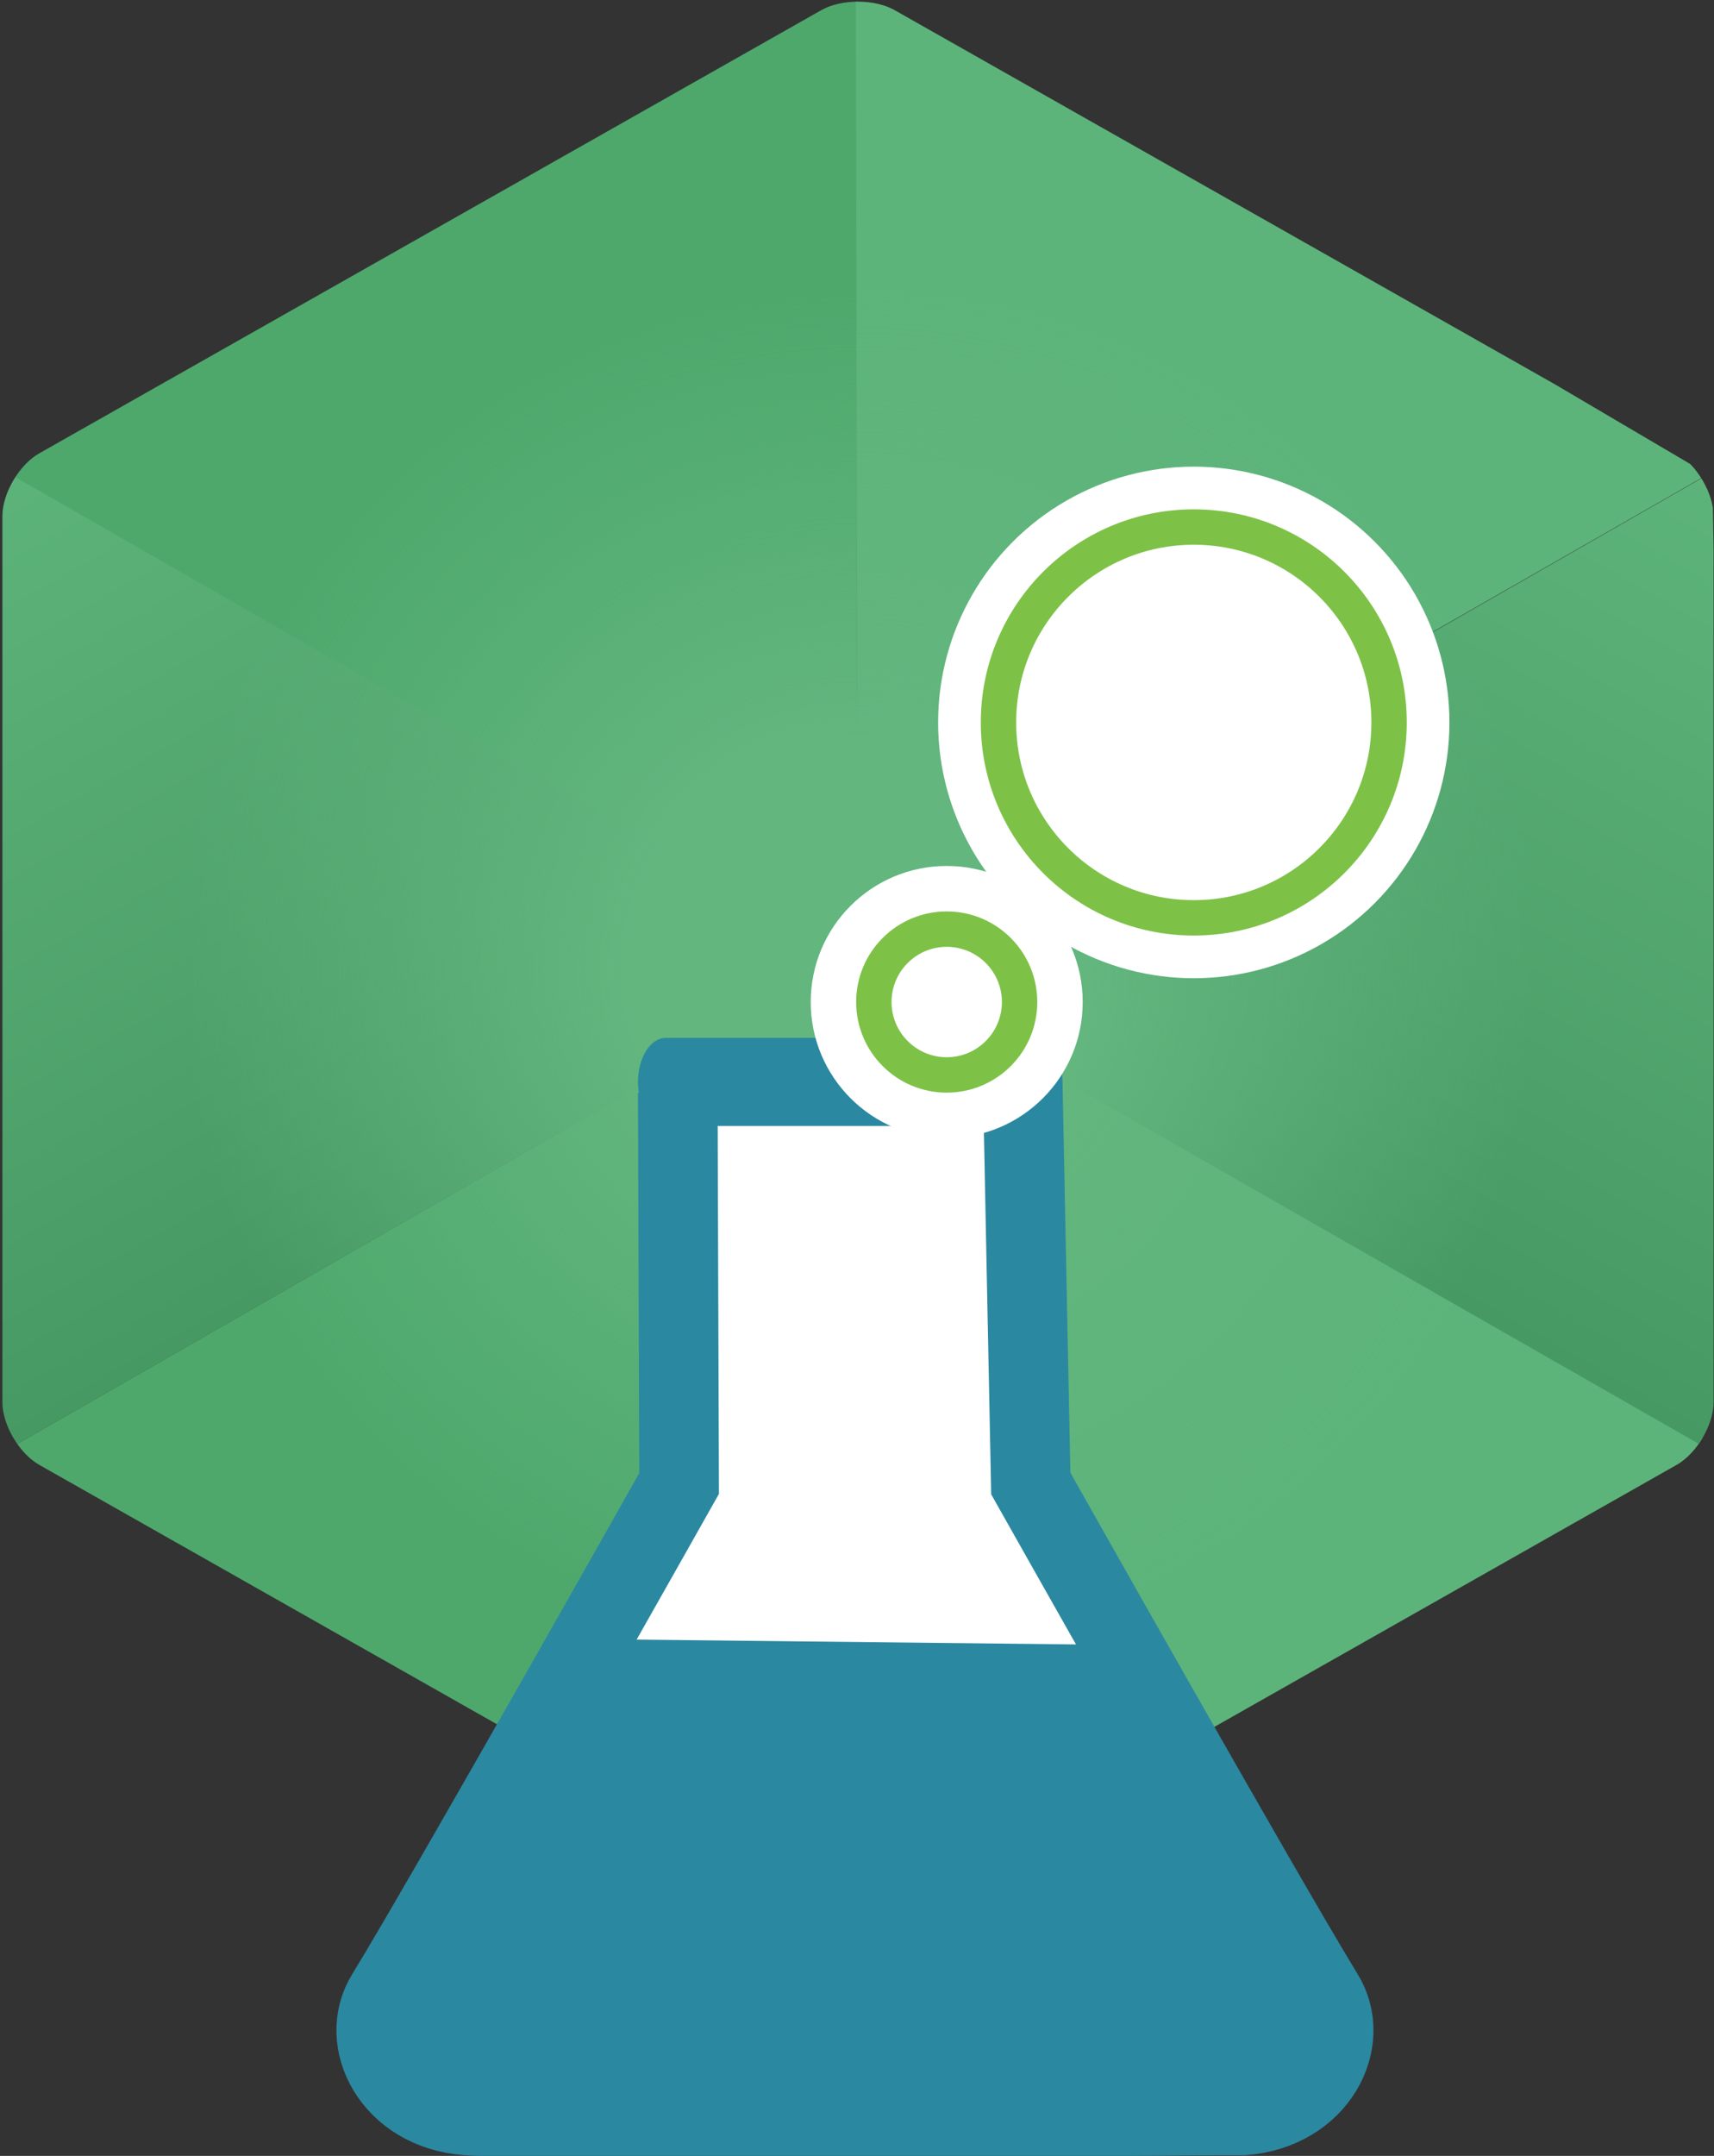
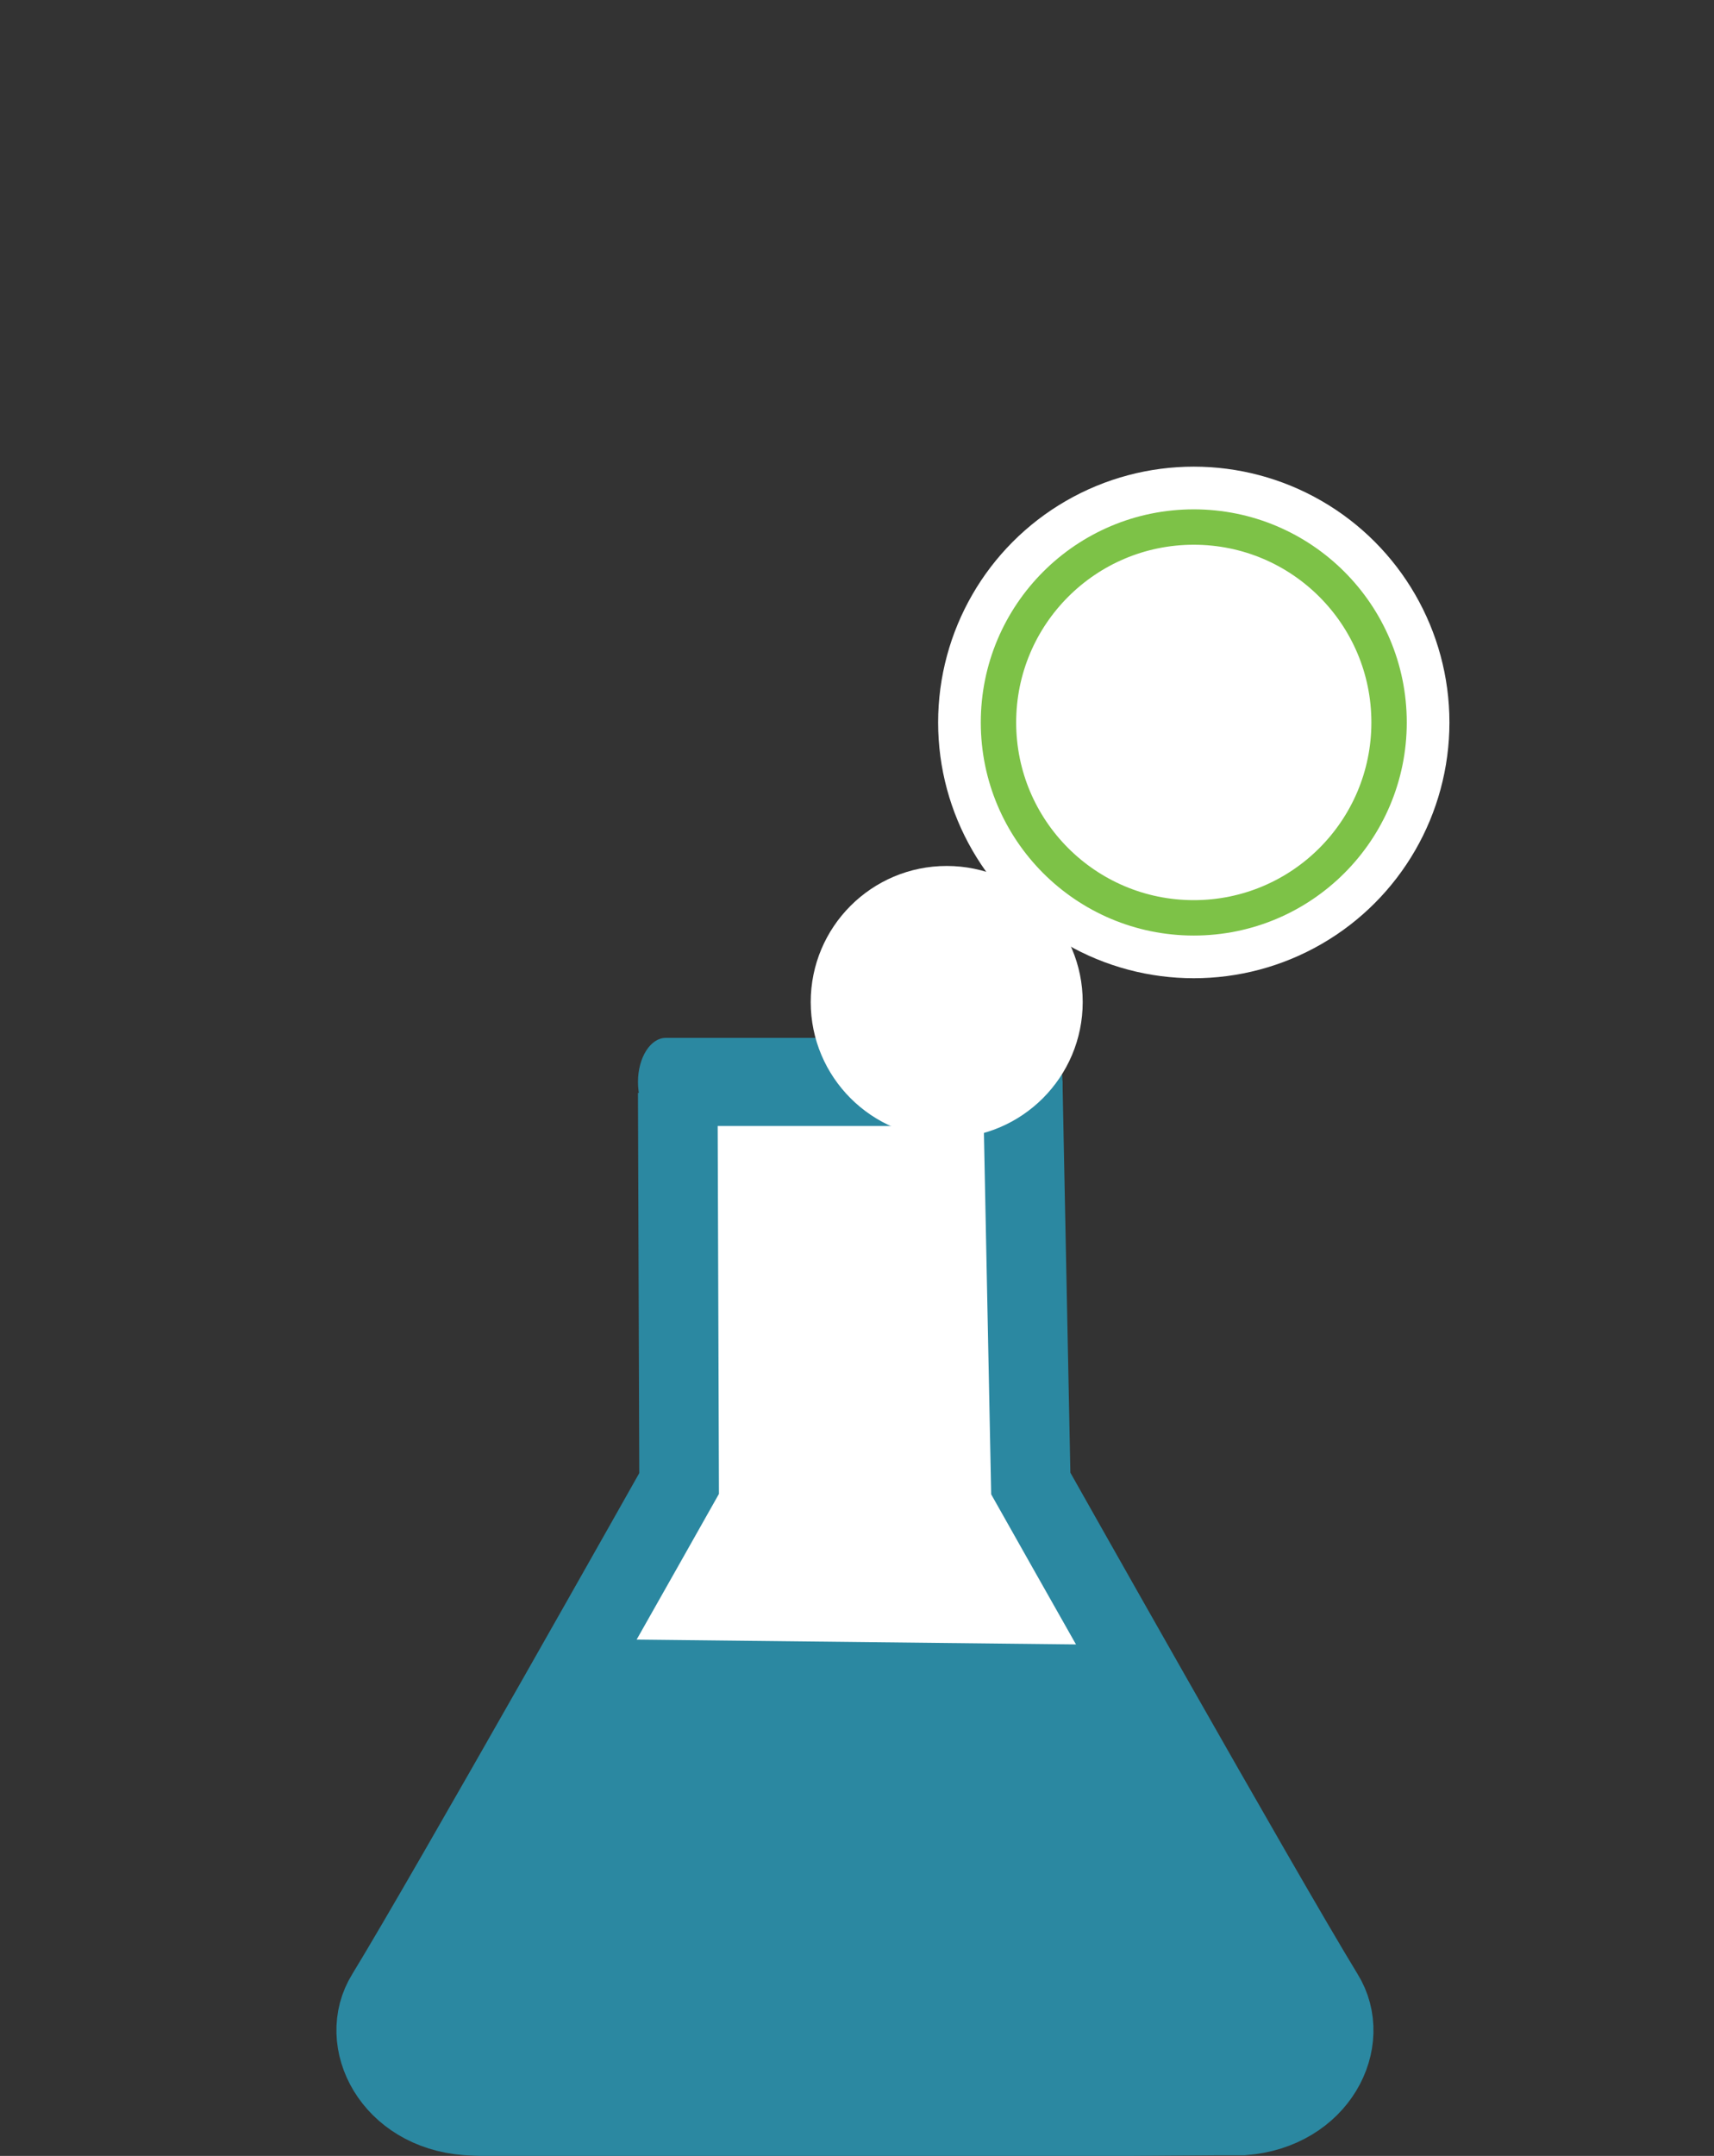
<svg xmlns="http://www.w3.org/2000/svg" xmlns:xlink="http://www.w3.org/1999/xlink" version="1.1" id="Layer_1" x="0px" y="0px" width="70px" height="88px" viewBox="0 0 70 88" enable-background="new 0 0 70 88" xml:space="preserve">
  <rect x="0" y="0" width="70" height="88" fill="#333333" stroke="none" />
  <g>
    <g>
      <defs>
-         <path id="SVGID_1_" d="M36.542,0.417c-0.396-0.225-0.93-0.349-1.502-0.349s-1.105,0.124-1.502,0.349L1.6,18.506     c-0.814,0.462-1.502,1.631-1.502,2.554v36.179c0,0.922,0.688,2.091,1.502,2.552l31.938,18.091     c0.397,0.225,0.931,0.349,1.502,0.349s1.105-0.124,1.502-0.349L68.48,59.79c0.812-0.461,1.502-1.63,1.502-2.552V21.06     c0-0.923-0.689-2.092-1.502-2.554L36.542,0.417" />
-       </defs>
+         </defs>
      <clipPath id="SVGID_2_">
        <use xlink:href="#SVGID_1_" overflow="visible" />
      </clipPath>
      <g clip-path="url(#SVGID_2_)">
-         <polygon fill="#4EA86C" points="34.983,39.275 -0.595,59.683 35.028,79.322    " />
-       </g>
+         </g>
      <g clip-path="url(#SVGID_2_)">
        <polygon fill="#4EA86C" points="34.983,39.229 35.014,-1.239 -0.324,18.957    " />
      </g>
      <g clip-path="url(#SVGID_2_)">
        <polygon fill="#5DB47A" points="35.028,39.229 34.953,-1.12 69.747,19.363    " />
      </g>
      <g clip-path="url(#SVGID_2_)">
        <polygon fill="#5DB47A" points="34.983,79.412 34.893,39.229 70.65,59.321    " />
      </g>
      <linearGradient id="SVGID_3_" gradientUnits="userSpaceOnUse" x1="-0.334" y1="18.627" x2="17.266" y2="49.502">
        <stop offset="0" style="stop-color:#5DB47A" />
        <stop offset="1" style="stop-color:#479963" />
      </linearGradient>
-       <polygon clip-path="url(#SVGID_2_)" fill="url(#SVGID_3_)" points="35.073,39.229 -0.595,18.776 -0.595,59.683   " />
      <linearGradient id="SVGID_4_" gradientUnits="userSpaceOnUse" x1="-856.284" y1="19.304" x2="-839.084" y2="49.478" gradientTransform="matrix(-1 0 0 1 -786.302 0)">
        <stop offset="0" style="stop-color:#5DB47A" />
        <stop offset="1" style="stop-color:#479963" />
      </linearGradient>
      <polygon clip-path="url(#SVGID_2_)" fill="url(#SVGID_4_)" points="34.983,39.275 69.929,19.273 70.606,59.638   " />
      <radialGradient id="SVGID_5_" cx="-7.362" cy="-20.748" r="66.693" gradientTransform="matrix(0.457 0 0 0.457 38.475 49.039)" gradientUnits="userSpaceOnUse">
        <stop offset="0.313" style="stop-color:#62B67E" />
        <stop offset="0.908" style="stop-color:#62B67E;stop-opacity:0" />
        <stop offset="1" style="stop-color:#3DB54A;stop-opacity:0" />
      </radialGradient>
      <circle clip-path="url(#SVGID_2_)" fill="url(#SVGID_5_)" cx="35.112" cy="39.56" r="30.466" />
    </g>
    <path fill="#FFFFFF" d="M42.004,42.798l0.093,17.757c0,0,9.38,16.648,11.959,20.869c1.172,1.876-0.234,4.69-3.283,4.925h-0.994   c0,0-27.671,0.233-30.72,0c-3.048-0.234-4.455-3.049-3.283-4.925c2.58-4.221,11.959-20.869,11.959-20.869V42.498" />
    <path fill="#2B88A1" d="M43.392,44.163c0,0.995-0.508,1.798-1.136,1.798H27.192c-0.628,0-1.137-0.804-1.137-1.798l0,0   c0-0.994,0.509-1.799,1.137-1.799h15.064C42.884,42.364,43.392,43.168,43.392,44.163L43.392,44.163z" />
    <path fill="#2B88A1" d="M46.219,67.148c2.252,3.948,6.89,12.165,7.958,13.914c1.172,1.876-0.234,4.691-3.282,4.925h-0.997   c0,0-27.669,0.233-30.718,0c-3.049-0.233-4.456-3.049-3.283-4.925c1.097-1.795,6.097-10.102,8.409-14.155L46.219,67.148z" />
    <path fill="none" stroke="#2B88A1" stroke-width="3.251" stroke-miterlimit="10" d="M41.767,44.152l0.33,16.402   c0,0,9.38,16.648,11.959,20.869c1.172,1.876-0.234,4.69-3.283,4.925h-0.994c0,0-27.671,0.233-30.72,0   c-3.048-0.234-4.455-3.049-3.283-4.925c2.58-4.221,11.959-20.869,11.959-20.869l-0.055-15.951" />
    <g>
      <circle fill="#FFFFFF" cx="48.754" cy="29.489" r="10.441" />
      <circle fill="none" stroke="#7DC247" stroke-width="1.445" stroke-miterlimit="10" cx="48.754" cy="29.489" r="7.976" />
    </g>
    <g>
      <circle fill="#FFFFFF" cx="38.664" cy="40.901" r="5.554" />
-       <circle fill="none" stroke="#7DC247" stroke-width="1.445" stroke-miterlimit="10" cx="38.664" cy="40.901" r="2.976" />
    </g>
  </g>
</svg>